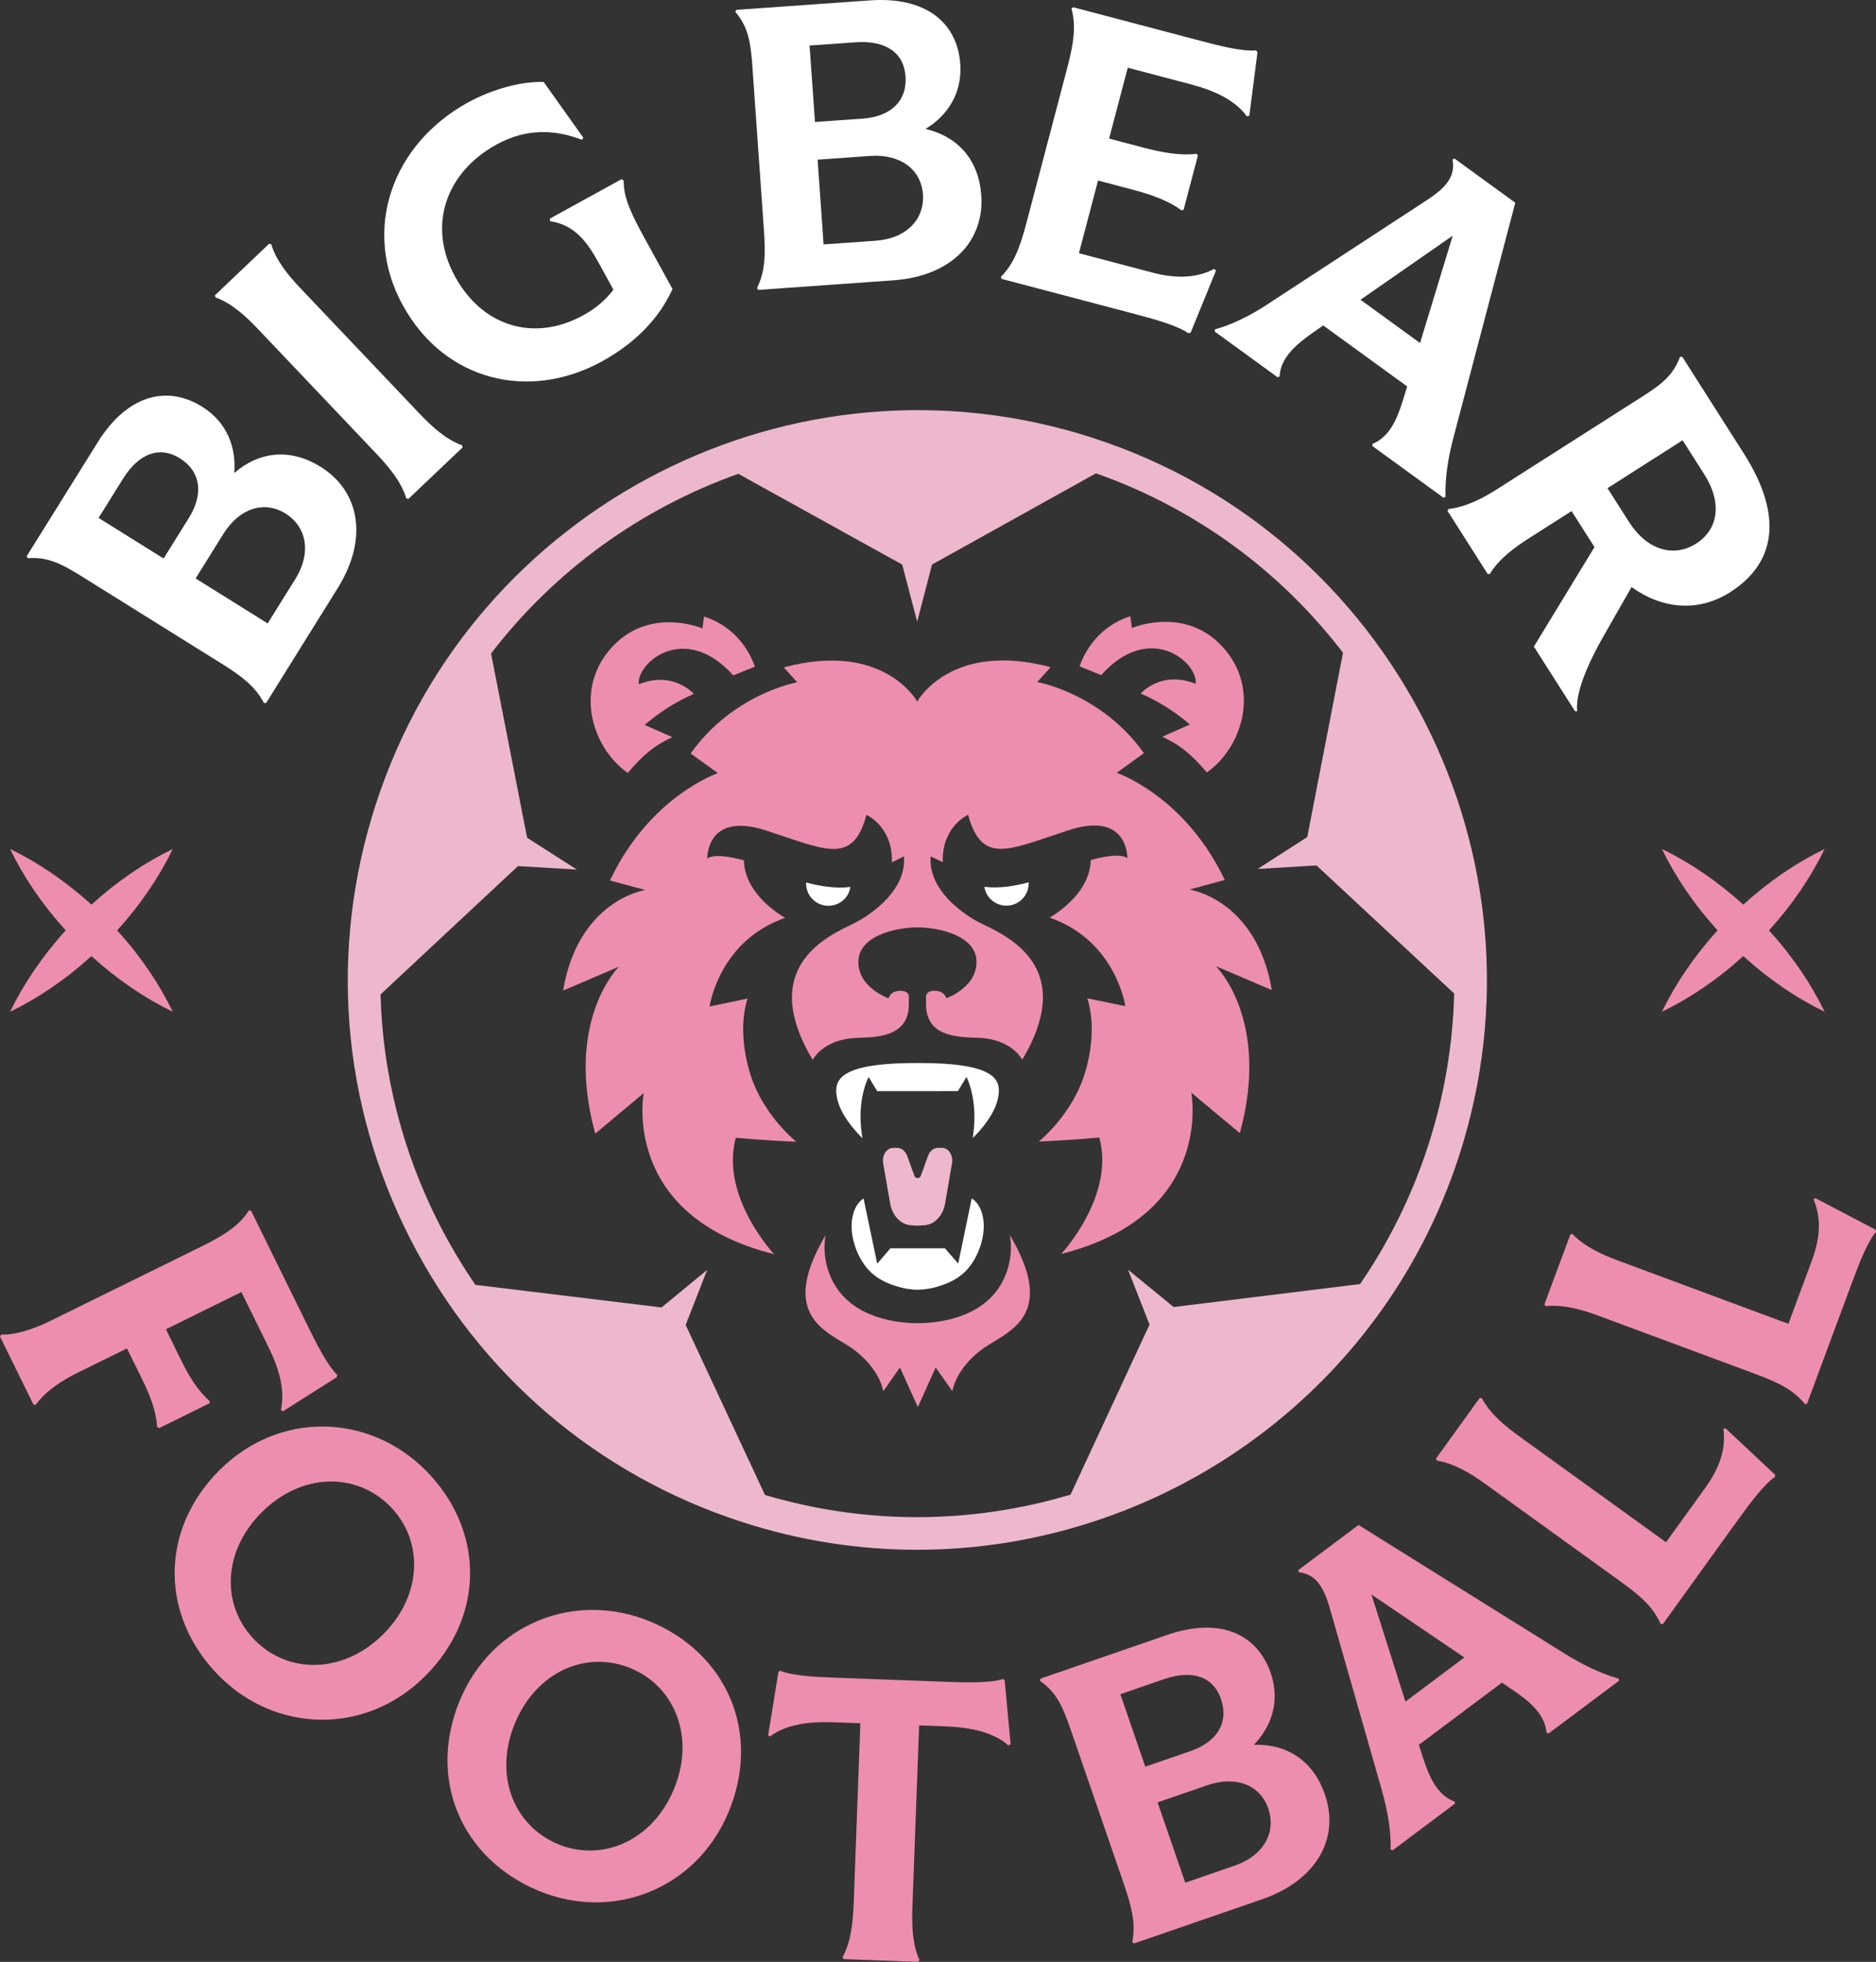
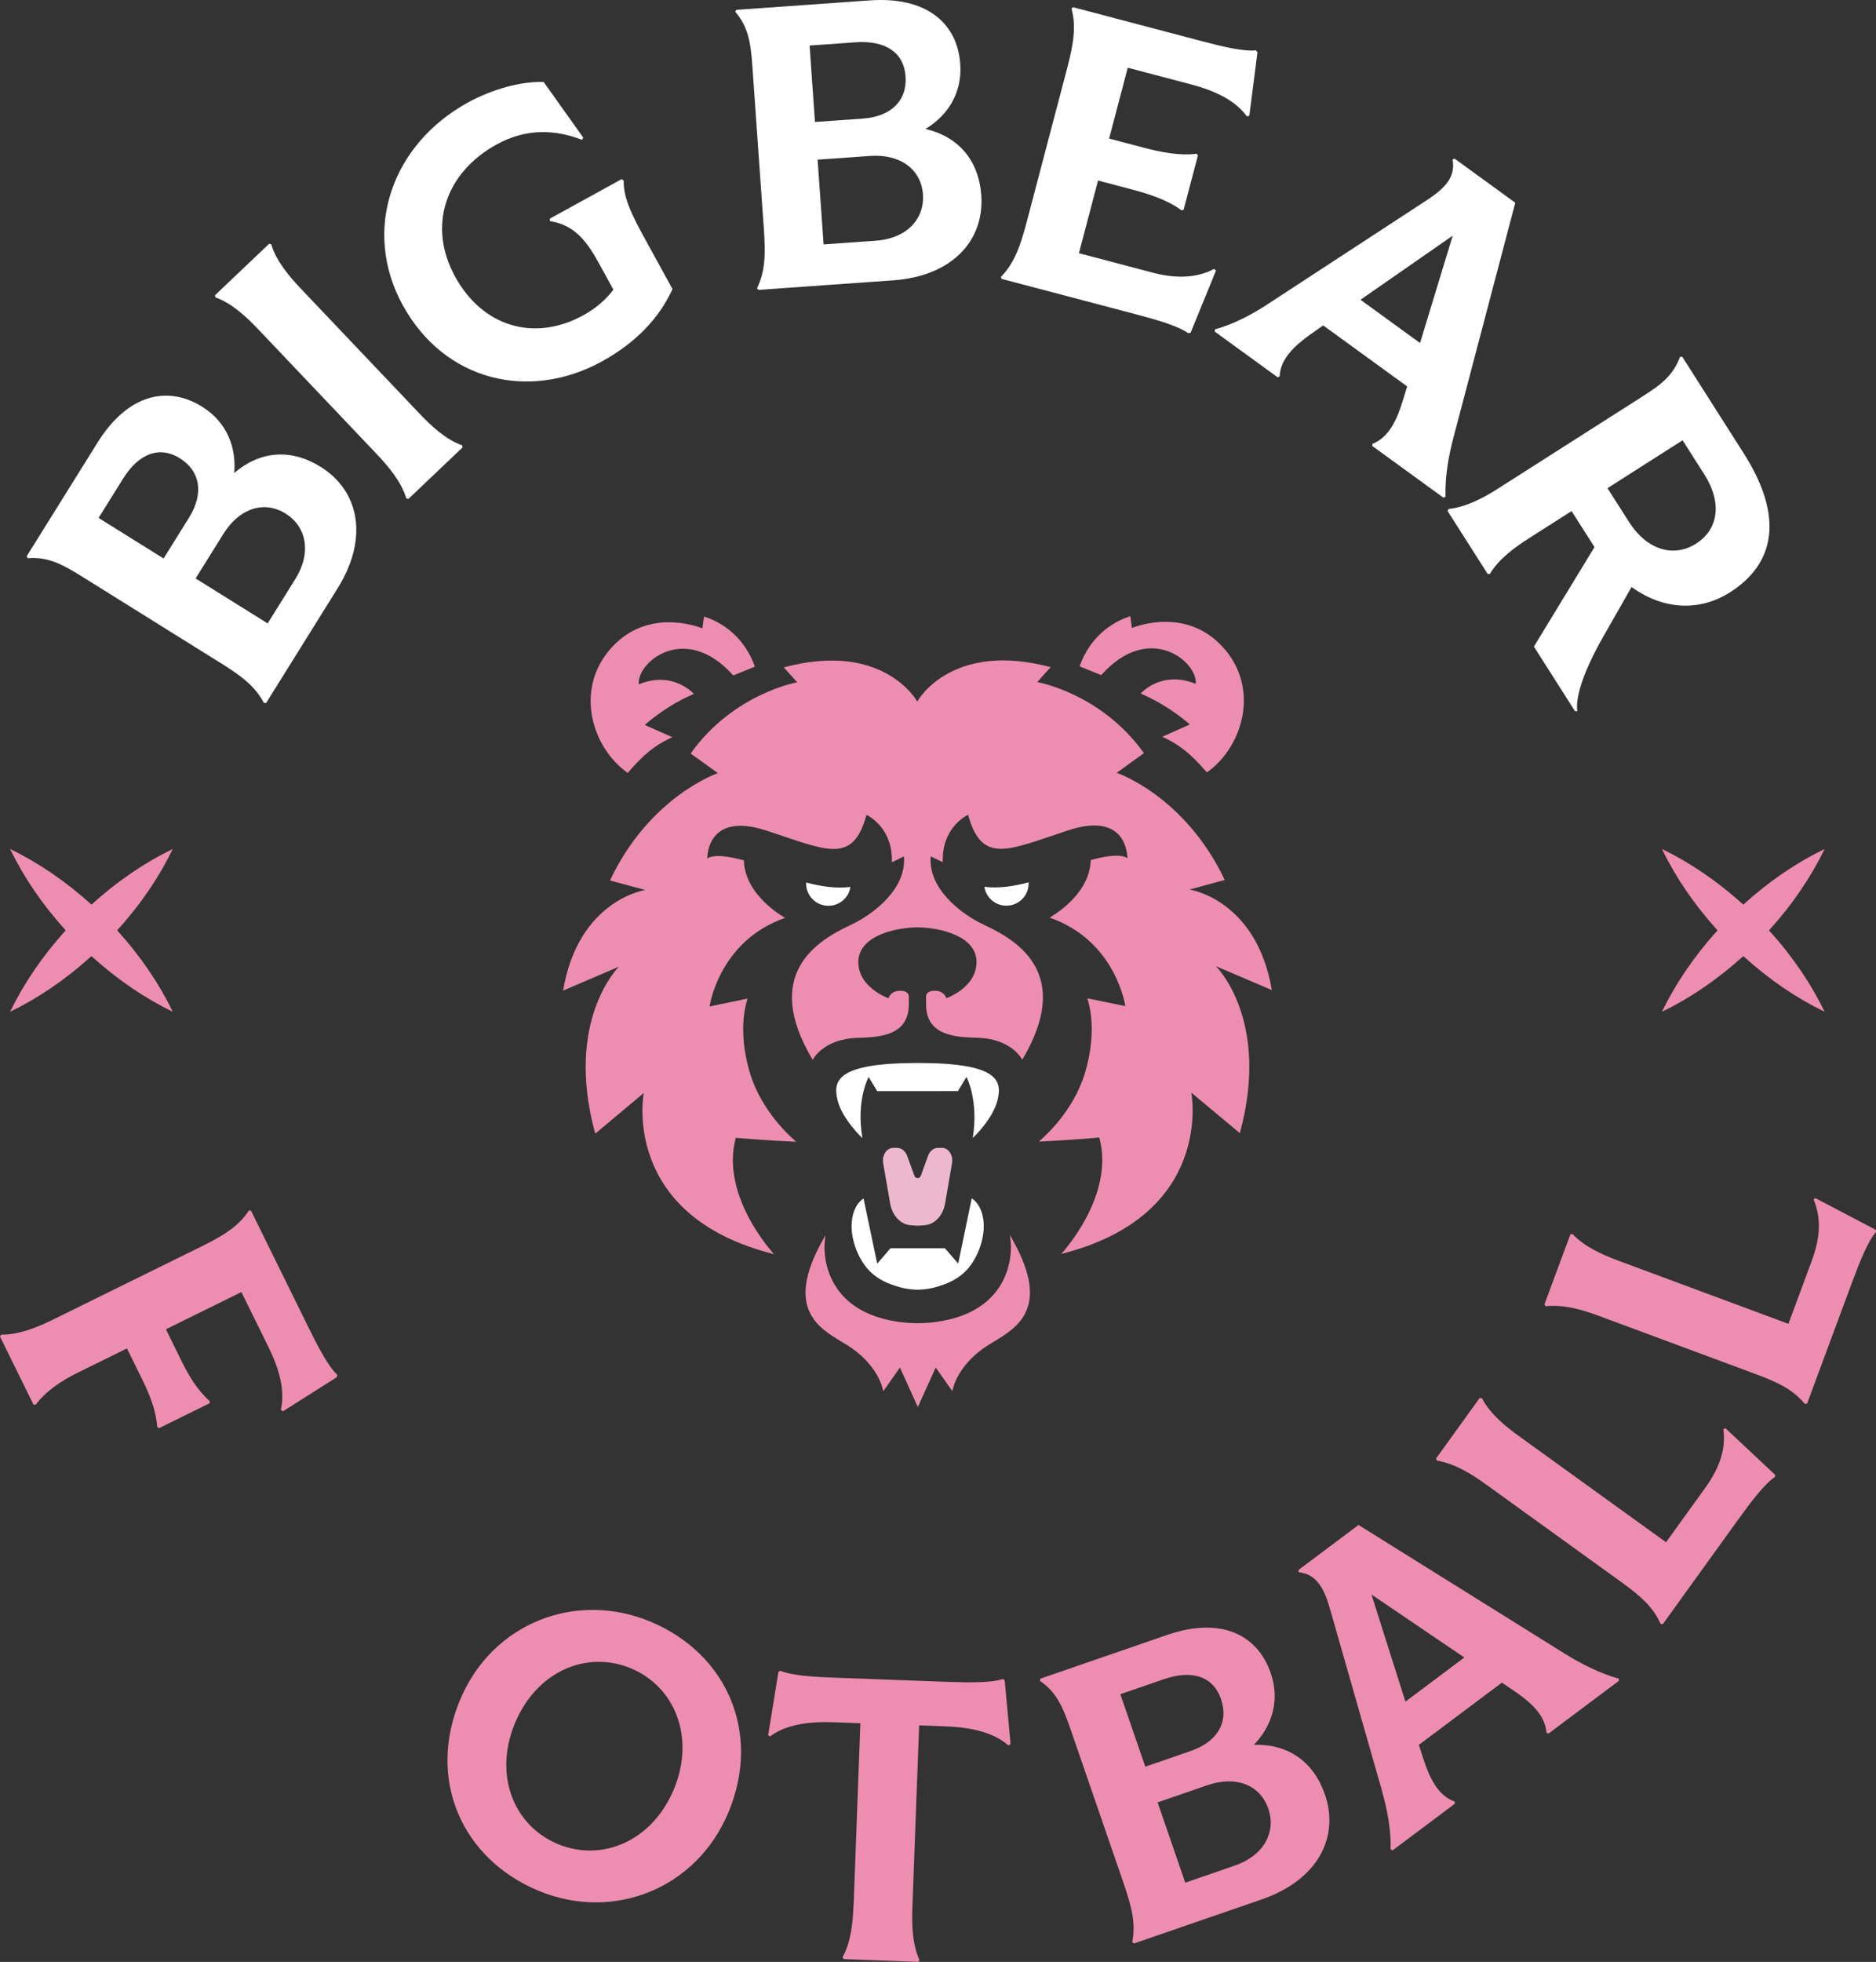
<svg xmlns="http://www.w3.org/2000/svg" id="uuid-9ff92b52-9e67-4c33-ac85-983957c2251a" data-name="Layer 2" width="576.56" height="602.59" viewBox="0 0 576.56 602.59">
  <rect x="0" y="0" width="576.56" height="602.59" fill="#333333" stroke="none" />
  <defs>
    <style>
      .uuid-4a3487d8-b06f-4013-9364-86b5de4b08b8 {
        fill: #ed8eb1;
      }

      .uuid-880bbe94-9f4b-4b4d-b61c-484a86f33638 {
        fill: #edb8cd;
      }

      .uuid-42f45627-cd06-402d-9421-ff62c9a180ae {
        fill: #ed8eb1;
      }

      .uuid-b3beaf7d-04b1-408d-a8ce-78c4e61ce493 {
        fill: #fff;
      }
    </style>
  </defs>
  <g id="uuid-b9b8c3c2-f3cc-4a28-a1d9-b992db1810c1" data-name="Layer 1">
    <g>
      <path class="uuid-4a3487d8-b06f-4013-9364-86b5de4b08b8" d="M390.88,304.08c-4.74-27.89-25.31-30.86-25.31-30.86l10.84-2.94c-12.28-25.89-33.21-32.91-33.21-32.91l8.36-6.05c-13.1-18.39-32.78-21.83-32.78-21.83l4.12-4.57c-30.33-8.09-40.78,10.06-41,10.59-.22-.53-10.7-18.67-41.02-10.52l4.13,4.57s-19.68,3.47-32.75,21.88l8.37,6.03s-20.92,7.05-33.16,32.97l10.85,2.92s-20.57,3-25.26,30.9l17.15-7.34s-16.84,16.48-7.27,51.28l14.9-12.47s-7.26,37.65,40.05,49.48c0,0-16.66-17.77-11.75-35.74,0,0,9.04.84,18.57,1.21,0,0-8.98-7.21-13.26-18.33h0s-5.51-13.27-1.71-25.63l-11.66,2.42s2.8-20.1,23.2-27.21c-3.67-2.19-12.42-8.38-12.65-17.67-9.59-2.64-11.26-.52-11.26-.52,0,0-.42-14.65,18.05-8.66,18.46,5.99,26.63,10.75,30.88-4.79,0,0,7.35,3.25,7.79,12.91.03.56.04,1.1.04,1.64l3.68-1.81c.86,10.1-9.48,17.39-14.29,20.01-.2.11-.4.22-.6.32-.7.37-1.19.6-1.39.69-.05.02-.1.05-.15.08-10.35,4.84-27.32,15.13-11.6,41.42,0,0,3.05-6.41,13.68-6.77,6.14-.21,15.86-.32,15.85-10.29v-1.96s.48-2.22-2.63-2.21c-3.11,0-3.57,2.31-3.57,2.31,0,0-9.31-3.21-9.31-11.14,0-7.93,11.07-10.58,18.15-10.66,7.09.07,18.17,2.7,18.17,10.63,0,7.93-9.3,11.15-9.3,11.15,0,0-.47-2.3-3.58-2.3-3.11,0-2.63,2.22-2.63,2.22,0,0,0,1.95,0,1.96,0,9.97,9.72,10.06,15.87,10.26,10.63.34,13.69,6.75,13.69,6.75,15.68-26.32-1.3-36.58-11.66-41.4-.05-.02-.1-.05-.15-.08-.2-.09-.69-.33-1.39-.69-.2-.11-.4-.21-.6-.32-4.82-2.61-15.17-9.88-14.33-19.99l3.68,1.8c0-.54.01-1.08.04-1.64.42-9.66,7.77-12.92,7.77-12.92,4.27,15.53,12.43,10.76,30.89,4.74,18.46-6.02,18.06,8.63,18.06,8.63,0,0-1.67-2.12-11.26.53-.21,9.29-8.96,15.5-12.62,17.69,20.42,7.08,23.25,27.18,23.25,27.18l-11.67-2.4c3.82,12.36-1.67,25.64-1.67,25.64h0c-4.26,11.12-13.23,18.35-13.23,18.35,9.53-.39,18.57-1.24,18.57-1.24,4.94,17.96-11.69,35.76-11.69,35.76,47.29-11.9,39.97-49.54,39.97-49.54l14.92,12.44c9.52-34.82-7.35-51.27-7.35-51.27l17.16,7.31Z" />
-       <path class="uuid-880bbe94-9f4b-4b4d-b61c-484a86f33638" d="M335.91,134.51c-91.79-29.74-190.68,20.74-220.42,112.54-14.41,44.47-10.64,91.89,10.62,133.52,21.26,41.63,57.45,72.49,101.92,86.9,17.86,5.79,35.98,8.54,53.82,8.54,73.83,0,142.64-47.14,166.6-121.07,29.74-91.8-20.74-190.68-112.54-220.42ZM418,394.39l-57.3,7.06-14.03-11.49,6.62,16.88-24.27,52.23c-15.16,4.53-31.03,6.92-47.17,6.92-15.48,0-31.21-2.21-46.74-6.81l-24.38-52.22,6.59-16.89-14.01,11.51-57.2-6.94c-4.06-5.92-7.77-12.13-11.09-18.62-11.37-22.27-17.43-46.3-18.07-70.58l42.23-39.41,18.1,1.05-15.28-9.77-11.08-56.58c19.6-25.57,46.19-44.61,76-55.2l50.36,27.88,4.6,17.54,4.57-17.55,50.38-28.02c31.18,10.98,57.08,30.53,75.92,55.11l-10.98,56.61-15.26,9.8,18.1-1.08,42.31,39.34c-.39,15.5-2.97,31.2-7.99,46.68-5.02,15.5-12.14,29.75-20.93,42.54Z" />
      <path class="uuid-b3beaf7d-04b1-408d-a8ce-78c4e61ce493" d="M257.4,337.88c1.43,5.91,7.66,11.7,7.66,11.7-2.06-11.65,1.91-18.78,1.91-18.78l2.63,4.35,24.8-.02,2.63-4.36s3.81,7.06,1.93,18.77c0,0,6.23-5.8,7.64-11.72,1.43-5.99.16-11.35-24.61-11.33h0c-24.8.02-26.03,5.39-24.59,11.38Z" />
      <path class="uuid-4a3487d8-b06f-4013-9364-86b5de4b08b8" d="M216.37,189.38l-.49,3.63s-15.05-6.43-26.54,4.49c-13.3,12.65-7.96,31.8,3.59,39.9,4.68-5.47,8.17-8.45,13.69-10.98l-8.47-3.75s6.26-5.78,15.09-9.53c0,0-6.32-7.29-16.91-2.95-.82-6.5,14.07-19.44,29.03-2.73,0,0,6.65-2.71,6.65-2.71-3.18-8.9-9.8-13.55-15.63-15.37Z" />
      <path class="uuid-4a3487d8-b06f-4013-9364-86b5de4b08b8" d="M347.88,192.9l-.49-3.63c-5.83,1.83-12.44,6.49-15.6,15.39,0,0,6.65,2.7,6.65,2.7,14.93-16.73,29.84-3.82,29.03,2.68-10.6-4.32-16.91,2.98-16.91,2.98,8.84,3.74,15.11,9.5,15.11,9.5l-8.46,3.77c5.52,2.52,9.02,5.5,13.7,10.96,11.53-8.13,16.85-27.28,3.52-39.91-11.5-10.9-26.54-4.45-26.54-4.45Z" />
      <path class="uuid-4a3487d8-b06f-4013-9364-86b5de4b08b8" d="M310.4,379.37l.25,2.44c.08.78,1.68,20.24-21.89,24.06-4.44.72-8.95.72-13.39.01-23.58-3.78-22.01-23.24-21.93-24.03l.24-2.45-1.18,2.15c-11.09,20.23-1.05,26.25,6.28,30.64,1.13.67,2.19,1.31,3.1,1.96,7.79,5.52,9.25,11.89,9.28,11.97l.33,1.17,5.09-7.26,5.51,12.14,5.48-12.15,5.1,7.25.33-1.17c.02-.08,1.48-6.46,9.26-11.99.91-.65,1.97-1.28,3.09-1.96,7.32-4.41,17.35-10.44,6.23-30.65l-1.18-2.15Z" />
      <path class="uuid-880bbe94-9f4b-4b4d-b61c-484a86f33638" d="M279.89,376.33l2.14.14h0l2.14-.15c3.07-.21,5.65-2.95,6.3-6.7l2.12-12.35c.42-2.42-1.07-4.71-3.07-4.71h-1.24c-1.33,0-2.53.97-3.07,2.47l-2.22,6.14c-.33.91-1.62.91-1.95,0l-2.23-6.13c-.55-1.5-1.75-2.47-3.08-2.47h-1.24c-1.99,0-3.48,2.29-3.06,4.71l2.14,12.35c.65,3.74,3.23,6.48,6.31,6.69Z" />
      <path class="uuid-b3beaf7d-04b1-408d-a8ce-78c4e61ce493" d="M253.61,278.14c3.73.54,7.2-2.02,7.75-5.72-4.46.55-9.24-.18-13.59-1.37-.19,3.47,2.31,6.58,5.84,7.09Z" />
      <path class="uuid-b3beaf7d-04b1-408d-a8ce-78c4e61ce493" d="M310.3,278.1c3.53-.52,6.02-3.63,5.82-7.1-4.35,1.19-9.13,1.93-13.59,1.39.57,3.7,4.04,6.26,7.76,5.71Z" />
      <path class="uuid-b3beaf7d-04b1-408d-a8ce-78c4e61ce493" d="M265.4,368.11l-.31.22c-.81.57-1.53,1.43-2.07,2.47-2.89,5.55-.58,13.8,3.31,18.56,1.8,2.2,4.33,3.95,7.31,5.05,2.51.93,4.54,1.5,7.52,1.7l.91.02.88-.03c2.98-.2,5.01-.78,7.51-1.71,2.98-1.11,5.51-2.86,7.3-5.06,3.89-4.77,6.18-13.02,3.28-18.57-.55-1.04-1.26-1.9-2.08-2.47l-.31-.22-4.16,20.03-4.08-4.69h-16.74s-4.07,4.71-4.07,4.71l-4.2-20.02Z" />
      <path class="uuid-b3beaf7d-04b1-408d-a8ce-78c4e61ce493" d="M67.63,203.54l-42.41-26.45c-6.5-4.05-10.68-6.11-16.71-5.64l-.31-.6,21.79-34.94c9.27-14.86,21.51-17.61,32.14-10.99,7.77,4.85,10.52,12.71,9.86,20.36,7.93-6.81,17.44-7.58,26.59-1.87,11.71,7.3,14.89,21.72,5.19,37.27l-21.97,35.23h-.68c-2.66-4.95-6.39-7.96-13.47-12.38ZM55.26,140.74c-6.1-3.8-12.5-1.65-17.47,6.33l-7.49,12.01,19.98,12.46,7.79-12.5c4.54-7.28,3.68-14.24-2.81-18.29ZM87.83,157.77c-6.59-4.11-14.21-1.76-19.18,6.22l-8.53,13.68,22.14,13.81,8.47-13.58c5.28-8.46,3.2-16.32-2.9-20.12Z" />
      <path class="uuid-b3beaf7d-04b1-408d-a8ce-78c4e61ce493" d="M115.77,139.46l-36.43-38.34c-3.59-3.78-8.08-8-13.12-9.77l-.15-.66,16.65-15.82.65.18c1.51,5.12,5.49,9.82,9.09,13.61l36.43,38.34c3.59,3.78,8.08,8,13.12,9.77l.15.66-16.65,15.82-.65-.18c-1.51-5.12-5.49-9.82-9.09-13.6Z" />
      <path class="uuid-b3beaf7d-04b1-408d-a8ce-78c4e61ce493" d="M123.81,93.81c-12.73-23.18-3.37-49.49,20.01-62.33,7.32-4.02,16.25-6.55,23.27-6.3l12.19,17.12-.44.64c-7.9-3.07-16.86-3.71-26.21,1.43-15.55,8.54-21.41,24.86-12.75,40.62,8.54,15.55,24.5,20.02,39.34,11.87,3.86-2.12,6.93-4.73,9.3-7.89l-4.41-8.03c-3.52-6.4-7.31-11.86-15.09-13.01l-.03-.78,22.06-12.12.64.44c-.16,5.25,2.6,10.75,6.45,17.76l8.54,15.55c-4.06,8.98-11.4,16.58-21.67,22.22-22.36,12.29-48.4,6.08-61.19-17.2Z" />
      <path class="uuid-b3beaf7d-04b1-408d-a8ce-78c4e61ce493" d="M234.76,70.32l-3.52-49.86c-.54-7.64-1.33-12.23-5.26-16.83l.31-.6L267.35.12c17.47-1.23,26.89,7.05,27.77,19.54.65,9.14-4.1,15.99-10.68,19.94,10.17,2.42,16.38,9.65,17.14,20.41.97,13.77-8.83,24.81-27.1,26.1l-41.42,2.93-.39-.55c2.43-5.06,2.67-9.84,2.09-18.17ZM278.3,23.41c-.51-7.17-6.01-11.09-15.38-10.42l-14.11,1,1.66,23.48,14.69-1.04c8.56-.61,13.69-5.39,13.15-13.02ZM283.66,59.77c-.55-7.75-6.93-12.53-16.3-11.87l-16.08,1.14,1.84,26.03,15.96-1.13c9.95-.7,15.08-7,14.58-14.17Z" />
      <path class="uuid-b3beaf7d-04b1-408d-a8ce-78c4e61ce493" d="M349.43,96.62l-41.61-10.96-.19-.65c3.9-3.89,5.85-9.01,7.83-16.53l12.52-47.55c1.98-7.51,2.81-12.93,1.33-18.24l.48-.47,39.7,10.46c5.72,1.51,12.59,3.2,16.53,2.79l.44.6-2.5,19.49-.76.16c-3.62-4.91-9.69-7.83-17.2-9.81l-19.4-5.11-5.73,21.76,10.65,2.81c5.05,1.33,10.97,2.53,16.18,1.86l.47.48-4.4,16.71-.65.19c-4.21-3.15-9.95-5.02-15-6.35l-10.65-2.81-5.88,22.32,22.65,5.97c5.72,1.51,12.74,2.16,18.89-1.14l.58.51-7.78,19.06-.76.16c-3.23-2.29-9.93-4.17-15.77-5.71Z" />
      <path class="uuid-b3beaf7d-04b1-408d-a8ce-78c4e61ce493" d="M389.91,93.22l47.7-31.15c5.12-3.3,10.03-6.91,8.8-13.1l.62-.26,18.67,13.56-19.02,72.18c-1.56,5.89-2.62,12.29-2.43,18.15l-.62.27-21.87-15.88.06-.67c5.23-2.08,7.58-7.68,9.28-13.18l1.37-4.45-25.81-18.74-3.81,2.68c-4.17,2.99-9.4,7.22-9.57,12.98l-.62.27-19.33-14.04.06-.67c5.73-1.57,11.55-4.65,16.51-7.93ZM436.43,105.36l10.04-32.98-28.34,19.69,18.3,13.29Z" />
      <path class="uuid-b3beaf7d-04b1-408d-a8ce-78c4e61ce493" d="M460.32,150.11l44.21-28.17c6.46-4.11,9.63-6.68,11.81-12.33l.68-.02,18.88,29.64c12.52,19.66,9.52,33.95-4.17,42.67-9.59,6.11-20.67,5.33-30.3-1.59l-8.51,14.91c-7.68,13.42-8.59,20.19-8.17,23.22l-.68.02-12.65-19.86,18.62-30.56-.12-.2-6.92-10.86-13.01,8.29c-4.4,2.8-9.3,6.34-12.1,11.01l-.67.02-12.34-19.37.3-.6c5.42-.56,10.75-3.41,15.15-6.22ZM500.65,160.31c5.61,8.8,13.86,10.97,20.61,6.67,6.75-4.3,8.2-12.38,2.53-21.28l-6.67-10.47-23.08,14.71,6.61,10.37Z" />
      <path class="uuid-4a3487d8-b06f-4013-9364-86b5de4b08b8" d="M16.11,405.4l45.78-22.54c6.97-3.43,11.6-6.36,14.59-11.06l.67.06,17.78,36.1c2.61,5.31,5.84,11.6,8.73,14.32l-.16.73-16.56,10.48-.62-.47c1.33-5.96-.44-12.45-3.88-19.42l-8.25-16.75-23.2,11.43,4.66,9.47c2.31,4.68,4.87,9.11,8.79,12.6l-.06.67-15.5,7.63-.57-.37c-.38-5.24-2.33-9.97-4.63-14.65l-4.66-9.47-15.29,7.53c-4.68,2.31-9.58,5.49-12.77,9.78l-.67-.06-10.3-20.91.37-.57c5.34.08,11.06-2.22,15.74-4.52Z" />
-       <path class="uuid-4a3487d8-b06f-4013-9364-86b5de4b08b8" d="M67.49,451.53c18.22-18.19,45.78-17.5,63.31.06,17.94,17.98,18.57,44.55-.15,63.23-18.22,18.19-45.78,17.5-63.23.02-18.02-18.06-18.65-44.63.06-63.31ZM117.79,501.94c12.23-12.21,12.33-29.02,2.01-39.36-10.41-10.43-27.13-10.28-39.37,1.93-12.23,12.21-12.41,28.94-2.01,39.36,10.32,10.34,27.13,10.28,39.37-1.93Z" />
      <path class="uuid-4a3487d8-b06f-4013-9364-86b5de4b08b8" d="M141.37,522.17c9.91-23.76,35.65-33.63,58.56-24.08,23.44,9.78,34.15,34.11,23.97,58.51-9.92,23.76-35.65,33.63-58.45,24.12-23.55-9.83-34.26-34.15-24.08-58.56ZM207.09,549.6c6.65-15.95.34-31.53-13.15-37.16-13.59-5.67-29,.84-35.66,16.79-6.65,15.95-.44,31.48,13.15,37.16,13.49,5.63,29-.84,35.66-16.79Z" />
      <path class="uuid-4a3487d8-b06f-4013-9364-86b5de4b08b8" d="M262.35,585.15l2.07-55.86-8-.3c-7.65-.28-14.88.61-19.77,4.37l-.57-.37,3.16-19.49.59-.33c3.66,1.53,10.72,1.91,16.63,2.12l34.88,1.29c6.03.22,13.1.37,16.86-.88l.57.37,1.82,19.68-.71.32c-4.72-4.12-11.75-5.54-19.4-5.83l-8-.3-2.07,55.86c-.19,5.21-.07,11.37,2.18,16.21l-.37.57-22.95-.85-.33-.59c2.61-4.66,3.19-10.79,3.38-16Z" />
-       <path class="uuid-4a3487d8-b06f-4013-9364-86b5de4b08b8" d="M345.32,578.41l-16.29-47.25c-2.5-7.24-4.45-11.47-9.43-14.9l.14-.66,38.92-13.42c16.56-5.71,27.8-.14,31.88,11.7,2.99,8.66.17,16.5-5.17,22.02,10.45-.29,18.32,5.1,21.83,15.29,4.5,13.05-2.12,26.24-19.44,32.21l-39.25,13.53-.52-.44c1.04-5.51.04-10.2-2.68-18.09ZM375.26,521.85c-2.34-6.8-8.67-9.15-17.56-6.09l-13.38,4.61,7.67,22.26,13.92-4.8c8.11-2.8,11.83-8.74,9.34-15.98ZM389.83,555.59c-2.53-7.35-9.93-10.32-18.82-7.25l-15.24,5.25,8.5,24.67,15.13-5.22c9.43-3.25,12.76-10.66,10.42-17.45Z" />
+       <path class="uuid-4a3487d8-b06f-4013-9364-86b5de4b08b8" d="M345.32,578.41l-16.29-47.25c-2.5-7.24-4.45-11.47-9.43-14.9l.14-.66,38.92-13.42c16.56-5.71,27.8-.14,31.88,11.7,2.99,8.66.17,16.5-5.17,22.02,10.45-.29,18.32,5.1,21.83,15.29,4.5,13.05-2.12,26.24-19.44,32.21l-39.25,13.53-.52-.44c1.04-5.51.04-10.2-2.68-18.09M375.26,521.85c-2.34-6.8-8.67-9.15-17.56-6.09l-13.38,4.61,7.67,22.26,13.92-4.8c8.11-2.8,11.83-8.74,9.34-15.98ZM389.83,555.59c-2.53-7.35-9.93-10.32-18.82-7.25l-15.24,5.25,8.5,24.67,15.13-5.22c9.43-3.25,12.76-10.66,10.42-17.45Z" />
      <path class="uuid-4a3487d8-b06f-4013-9364-86b5de4b08b8" d="M424.71,549.94l-15.67-54.77c-1.64-5.87-3.63-11.62-9.92-12.28l-.07-.67,18.47-13.83,63.34,39.5c5.17,3.23,10.97,6.13,16.62,7.69l.07.67-21.63,16.2-.63-.26c-.44-5.61-5.1-9.51-9.85-12.76l-3.85-2.62-25.53,19.12,1.43,4.43c1.62,4.87,4.12,11.11,9.57,12.97l.07.67-19.12,14.32-.63-.26c.19-5.94-1.04-12.41-2.7-18.12ZM450.04,509.09l-28.54-19.34,10.44,32.9,18.1-13.56Z" />
      <path class="uuid-4a3487d8-b06f-4013-9364-86b5de4b08b8" d="M534.51,466.3l-23.47,32.55-.67-.06c-2.23-5.04-5.84-8.36-12.14-12.9l-41.86-30.19c-4.23-3.05-9.39-6.21-14.77-7.08l-.27-.62,13.43-18.62.67.06c2.53,4.83,7.21,8.64,11.45,11.69l45.15,32.57,11.94-16.56c4-5.55,6.56-11.28,5.69-18.2l.62-.27,15.28,14.31-.06.67c-3.3,2.2-7.53,7.87-10.99,12.66Z" />
      <path class="uuid-4a3487d8-b06f-4013-9364-86b5de4b08b8" d="M569.34,393.5l-13.96,37.62-.67.12c-3.49-4.26-7.86-6.5-15.14-9.2l-48.39-17.95c-4.89-1.82-10.71-3.48-16.12-2.89l-.42-.53,7.99-21.53.67-.12c3.72,3.98,9.25,6.4,14.15,8.22l52.19,19.37,7.1-19.14c2.38-6.42,3.32-12.62.64-19.06l.53-.42,18.54,9.72.12.67c-2.6,2.99-5.17,9.59-7.22,15.13Z" />
      <path class="uuid-42f45627-cd06-402d-9421-ff62c9a180ae" d="M543.67,285.76c7.23-7.95,12.97-16.47,17.1-25-8.53,4.12-17.05,9.87-25,17.1-7.95-7.23-16.47-12.97-25-17.1,4.12,8.53,9.87,17.05,17.1,25-7.23,7.95-12.97,16.47-17.1,25,8.53-4.12,17.05-9.87,25-17.1,7.95,7.23,16.47,12.97,25,17.1-4.12-8.53-9.87-17.05-17.1-25Z" />
      <path class="uuid-42f45627-cd06-402d-9421-ff62c9a180ae" d="M36,285.76c7.23-7.95,12.97-16.47,17.1-25-8.53,4.12-17.05,9.87-25,17.1-7.95-7.23-16.47-12.97-25-17.1,4.12,8.53,9.87,17.05,17.1,25-7.23,7.95-12.97,16.47-17.1,25,8.53-4.12,17.05-9.87,25-17.1,7.95,7.23,16.47,12.97,25,17.1-4.12-8.53-9.87-17.05-17.1-25Z" />
    </g>
  </g>
</svg>